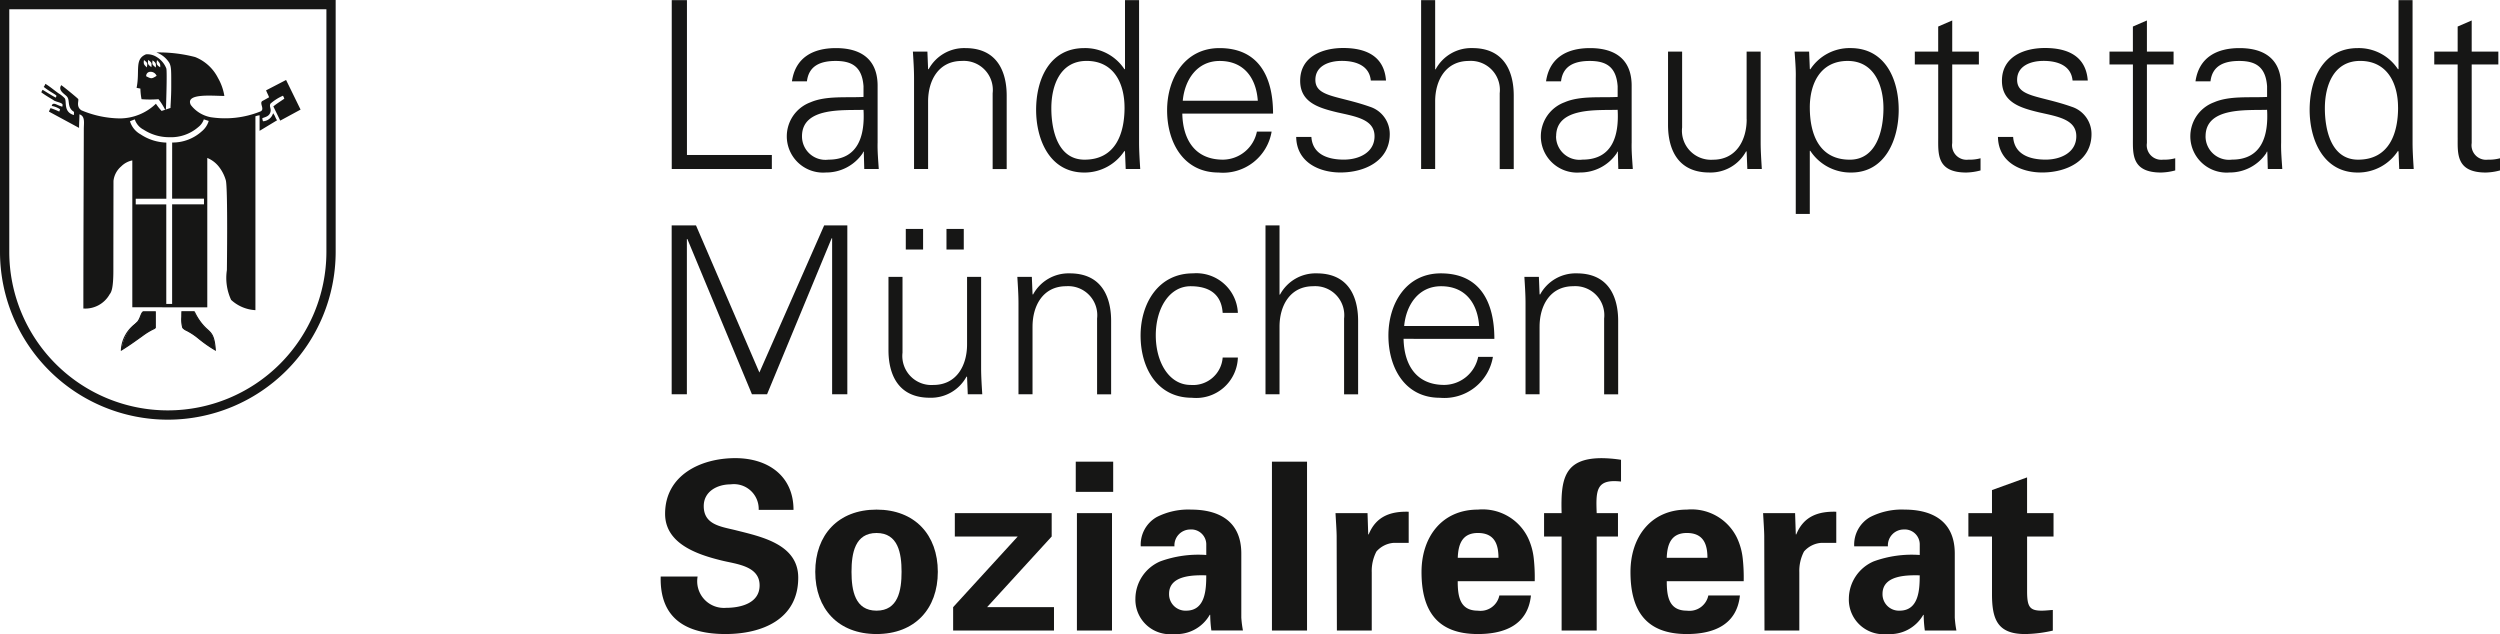
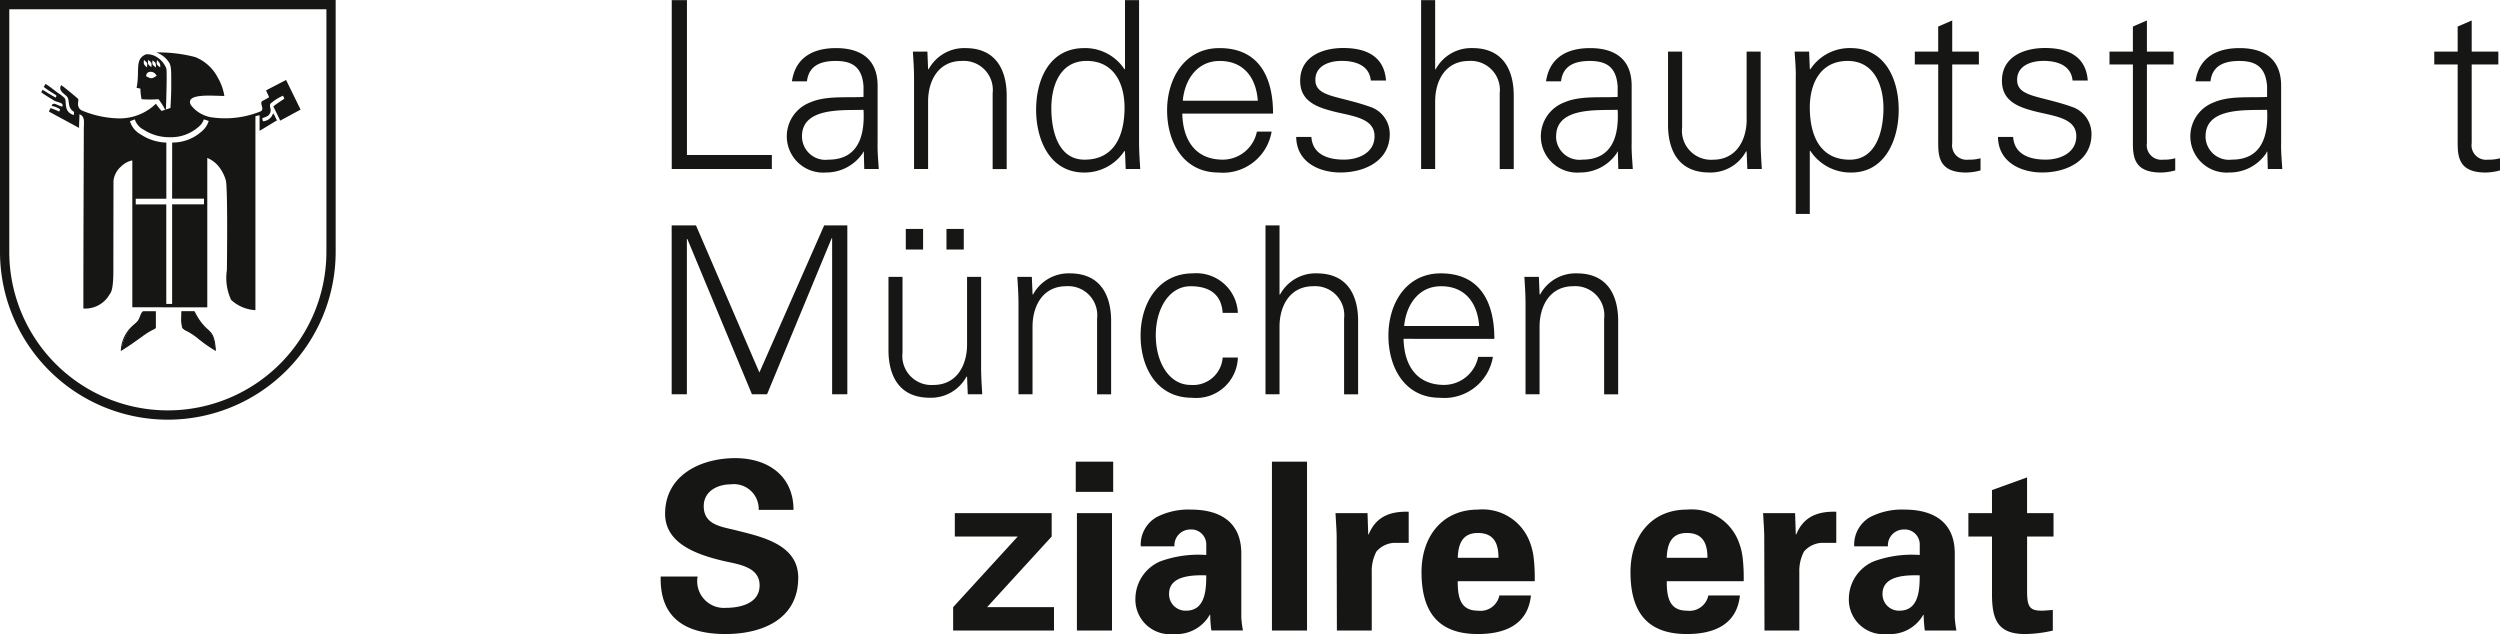
<svg xmlns="http://www.w3.org/2000/svg" width="216.731" height="54.966" viewBox="0 0 216.731 54.966">
  <g id="Gruppe_241" data-name="Gruppe 241" transform="translate(-20.423 -1122)">
    <path id="Pfad_181" data-name="Pfad 181" d="M62.6,40.6c0-2.94-2.21-4.482-5.048-4.482-3,0-6.084,1.48-6.084,4.825,0,2.6,2.8,3.529,4.847,4.036,1.257.324,3.346.446,3.346,2.17,0,1.561-1.663,1.947-2.92,1.947a2.314,2.314,0,0,1-2.454-2.717h-3.2c-.1,3.69,2.271,4.988,5.617,4.988,3.142,0,6.306-1.256,6.306-4.886,0-2.94-3.285-3.569-5.515-4.137-1.257-.3-2.677-.487-2.677-2.068,0-1.276,1.176-1.885,2.332-1.885a2.149,2.149,0,0,1,2.432,2.21H62.6" transform="translate(26.614 1125.599)" fill="#161615" />
-     <path id="Pfad_182" data-name="Pfad 182" d="M66.123,45.473c0-1.622.3-3.366,2.17-3.366s2.169,1.744,2.169,3.366-.3,3.366-2.169,3.366-2.17-1.744-2.17-3.366m7.482,0c0-3.2-1.987-5.394-5.312-5.394s-5.313,2.19-5.313,5.394,1.987,5.393,5.313,5.393S73.605,48.677,73.605,45.473Z" transform="translate(28.12 1126.1)" fill="#161615" fill-rule="evenodd" />
    <path id="Pfad_183" data-name="Pfad 183" d="M82.332,50.528V48.5h-5.8l5.6-6.124V40.35H73.735v2.027h5.454l-5.6,6.124v2.027h8.739" transform="translate(29.464 1126.134)" fill="#161615" />
    <path id="Pfad_184" data-name="Pfad 184" d="M83.025,39.006H86.27V36.39H83.025Zm.1,12.023h3.042V40.85H83.126Z" transform="translate(30.658 1125.633)" fill="#161615" fill-rule="evenodd" />
    <path id="Pfad_185" data-name="Pfad 185" d="M91,43.263a1.375,1.375,0,0,1,1.359-1.46,1.3,1.3,0,0,1,1.4,1.257v.953a9.638,9.638,0,0,0-3.974.548,3.539,3.539,0,0,0-2.17,3.224,3,3,0,0,0,3.326,3.081A3.318,3.318,0,0,0,94.059,49.2H94.1a10.72,10.72,0,0,0,.1,1.358h2.738a9.069,9.069,0,0,1-.142-1.114V43.891c0-3.062-2.292-3.812-4.339-3.812a6.018,6.018,0,0,0-3,.649,2.751,2.751,0,0,0-1.379,2.535H91m2.757,2.515c0,1.2-.061,3.062-1.743,3.062a1.422,1.422,0,0,1-1.48-1.46C90.531,45.737,92.7,45.757,93.754,45.777Z" transform="translate(31.239 1126.1)" fill="#161615" fill-rule="evenodd" />
    <rect id="Rechteck_231" data-name="Rechteck 231" width="3.042" height="14.639" transform="translate(130.691 1162.023)" fill="#161615" />
    <path id="Pfad_186" data-name="Pfad 186" d="M103.012,40.364c.041.749.1,1.6.1,2.027l.02,8.151h3.022V45.493a3.635,3.635,0,0,1,.406-1.8,2.191,2.191,0,0,1,1.48-.75h1.317v-2.7c-1.52-.042-2.818.364-3.467,1.966h-.041l-.061-1.844h-2.778" transform="translate(33.189 1126.12)" fill="#161615" />
    <path id="Pfad_187" data-name="Pfad 187" d="M112.773,44.256c.041-1.115.345-2.15,1.744-2.15,1.48,0,1.785,1.034,1.785,2.15h-3.529m6.672,2.028a15.307,15.307,0,0,0-.081-1.947,5.549,5.549,0,0,0-.507-1.825,4.37,4.37,0,0,0-4.34-2.433c-3.1,0-4.886,2.352-4.886,5.415,0,3.407,1.4,5.373,4.886,5.373,2.373,0,4.34-.831,4.6-3.345h-2.738a1.667,1.667,0,0,1-1.866,1.318c-1.561,0-1.744-1.237-1.744-2.555Z" transform="translate(34.027 1126.1)" fill="#161615" fill-rule="evenodd" />
-     <path id="Pfad_188" data-name="Pfad 188" d="M125.732,36.262a11.5,11.5,0,0,0-1.663-.142c-3.305,0-3.568,1.866-3.487,4.766h-1.521v2.027h1.521v8.151h3.041V42.912h1.845V40.886h-1.845c-.081-2.008-.041-2.981,2.109-2.738V36.262" transform="translate(35.221 1125.599)" fill="#161615" />
    <path id="Pfad_189" data-name="Pfad 189" d="M128.853,44.256c.041-1.115.345-2.15,1.744-2.15,1.48,0,1.785,1.034,1.785,2.15h-3.529m6.672,2.028a15.309,15.309,0,0,0-.081-1.947,5.6,5.6,0,0,0-.507-1.825,4.37,4.37,0,0,0-4.34-2.433c-3.1,0-4.887,2.352-4.887,5.415,0,3.407,1.4,5.373,4.887,5.373,2.373,0,4.34-.831,4.6-3.345h-2.738A1.667,1.667,0,0,1,130.6,48.84c-1.561,0-1.744-1.237-1.744-2.555Z" transform="translate(36.063 1126.1)" fill="#161615" fill-rule="evenodd" />
    <path id="Pfad_190" data-name="Pfad 190" d="M135.915,40.364c.041.749.1,1.6.1,2.027l.02,8.151h3.02V45.493a3.635,3.635,0,0,1,.406-1.8,2.191,2.191,0,0,1,1.48-.75h1.318v-2.7c-1.521-.042-2.819.364-3.468,1.966h-.041l-.061-1.844h-2.777" transform="translate(37.355 1126.12)" fill="#161615" />
    <path id="Pfad_191" data-name="Pfad 191" d="M145.9,43.263a1.375,1.375,0,0,1,1.359-1.46,1.3,1.3,0,0,1,1.4,1.257v.953a9.643,9.643,0,0,0-3.975.548,3.54,3.54,0,0,0-2.17,3.224,3,3,0,0,0,3.326,3.081,3.32,3.32,0,0,0,3.123-1.662H149a10.922,10.922,0,0,0,.1,1.358h2.738a9.068,9.068,0,0,1-.142-1.114V43.891c0-3.062-2.292-3.812-4.339-3.812a6.018,6.018,0,0,0-3,.649,2.751,2.751,0,0,0-1.379,2.535h2.92m2.758,2.515c0,1.2-.061,3.062-1.744,3.062a1.422,1.422,0,0,1-1.48-1.46C145.435,45.737,147.605,45.757,148.66,45.777Z" transform="translate(38.191 1126.1)" fill="#161615" fill-rule="evenodd" />
    <path id="Pfad_192" data-name="Pfad 192" d="M151.712,40.7v2.027h2.047v5.009c0,2.21.507,3.446,2.88,3.446a11.36,11.36,0,0,0,2.393-.3V49.093c-.324.02-.649.061-.973.061-1.055,0-1.257-.365-1.257-1.7V42.725h2.292V40.7H156.8V37.6l-3.042,1.1V40.7h-2.047" transform="translate(39.355 1125.786)" fill="#161615" />
    <path id="Pfad_193" data-name="Pfad 193" d="M53.249,32.85V19.386h.041l5.6,13.464H60.2l5.6-13.525h.041V32.85h1.318V18.21H65.151L59.535,30.964,54.04,18.21H51.931V32.85h1.318" transform="translate(26.721 1123.331)" fill="#161615" />
    <path id="Pfad_194" data-name="Pfad 194" d="M75.426,28.5c0,1.825-.913,3.508-2.92,3.508a2.518,2.518,0,0,1-2.676-2.8V22.637H68.613V29c0,1.176.264,4.116,3.588,4.116a3.5,3.5,0,0,0,3.184-1.844l.041.041.061,1.5h1.257c-.041-.689-.1-1.5-.1-2.292V22.637H75.426V28.5m-5.312-8.232h1.5V18.48h-1.5Zm3.527,0h1.5V18.48h-1.5Z" transform="translate(28.834 1123.365)" fill="#161615" fill-rule="evenodd" />
    <path id="Pfad_195" data-name="Pfad 195" d="M79.847,26.522c0-1.825.911-3.507,2.919-3.507a2.517,2.517,0,0,1,2.677,2.8v6.57H86.66V26.016c0-1.176-.264-4.116-3.589-4.116a3.5,3.5,0,0,0-3.184,1.844l-.039-.041-.062-1.5H78.529c.041.689.1,1.5.1,2.29v7.889h1.217V26.522" transform="translate(30.089 1123.798)" fill="#161615" />
    <path id="Pfad_196" data-name="Pfad 196" d="M96.447,25.326A3.6,3.6,0,0,0,92.554,21.9c-3.022,0-4.541,2.635-4.541,5.393,0,2.778,1.418,5.393,4.46,5.393A3.615,3.615,0,0,0,96.447,29.2H95.129a2.572,2.572,0,0,1-2.777,2.373c-1.866,0-3.022-1.967-3.022-4.3,0-2.312,1.156-4.257,3.022-4.257,1.683,0,2.676.749,2.777,2.311h1.318" transform="translate(31.29 1123.798)" fill="#161615" />
    <path id="Pfad_197" data-name="Pfad 197" d="M98.841,18.21H97.625V32.85h1.216V26.99c0-1.825.913-3.507,2.92-3.507a2.517,2.517,0,0,1,2.677,2.8v6.57h1.216V26.483c0-1.176-.264-4.116-3.588-4.116a3.5,3.5,0,0,0-3.184,1.844h-.041v-6" transform="translate(32.507 1123.331)" fill="#161615" />
    <path id="Pfad_198" data-name="Pfad 198" d="M108.449,26.462c.162-1.785,1.217-3.446,3.2-3.446,2.108,0,3.162,1.479,3.3,3.446h-6.508m7.827,1.115c0-3.184-1.237-5.677-4.643-5.677-3.022,0-4.543,2.635-4.543,5.393,0,2.778,1.42,5.393,4.461,5.393a4.271,4.271,0,0,0,4.6-3.548h-1.278a3.032,3.032,0,0,1-2.939,2.433c-2.494,0-3.488-1.825-3.529-3.995Z" transform="translate(33.705 1123.798)" fill="#161615" fill-rule="evenodd" />
    <path id="Pfad_199" data-name="Pfad 199" d="M118.864,26.522c0-1.825.913-3.507,2.919-3.507a2.517,2.517,0,0,1,2.677,2.8v6.57h1.217V26.016c0-1.176-.264-4.116-3.589-4.116a3.5,3.5,0,0,0-3.183,1.844l-.041-.041-.061-1.5h-1.257c.041.689.1,1.5.1,2.29v7.889h1.217V26.522" transform="translate(35.029 1123.798)" fill="#161615" />
    <path id="Pfad_200" data-name="Pfad 200" d="M60.614,15.516V14.3h-7.36V.876H51.936v14.64h8.678" transform="translate(26.722 1121.136)" fill="#161615" />
    <path id="Pfad_201" data-name="Pfad 201" d="M67.44,8.8c-1.48.081-3.245-.122-4.6.466a3.145,3.145,0,0,0,1.338,6.084,3.82,3.82,0,0,0,3.184-1.663l.061-.142h.041l.041,1.5h1.257c-.041-.689-.122-1.5-.1-2.292V7.931C68.7,5.6,67.3,4.566,65.047,4.566c-1.947,0-3.508.791-3.811,2.878h1.3C62.7,6.067,63.75,5.68,65.027,5.68c1.44,0,2.292.528,2.413,2.19V8.8M62.107,12.21c0-2.555,3.61-2.231,5.333-2.292.122,2.129-.385,4.319-3.042,4.319A2.032,2.032,0,0,1,62.107,12.21Z" transform="translate(27.843 1121.604)" fill="#161615" fill-rule="evenodd" />
    <path id="Pfad_202" data-name="Pfad 202" d="M71.81,9.188c0-1.825.911-3.508,2.919-3.508a2.518,2.518,0,0,1,2.677,2.8v6.57h1.217V8.682c0-1.176-.264-4.116-3.589-4.116A3.5,3.5,0,0,0,71.851,6.41L71.81,6.37l-.061-1.5H70.492c.041.689.1,1.5.1,2.29v7.889H71.81V9.188" transform="translate(29.072 1121.604)" fill="#161615" />
    <path id="Pfad_203" data-name="Pfad 203" d="M87.741,15.516H89c-.041-.689-.1-1.5-.1-2.292V.876H87.68V6.837l-.041.041a4.067,4.067,0,0,0-3.487-1.844c-3.022,0-4.177,2.716-4.177,5.353,0,2.555,1.156,5.435,4.177,5.435a4.131,4.131,0,0,0,3.487-1.886l.041.081.061,1.5m-.1-5.333c0,2.312-.81,4.522-3.467,4.522-2.332,0-2.88-2.575-2.88-4.461,0-1.947.75-4.1,3.062-4.1C86.728,6.147,87.639,8.114,87.639,10.183Z" transform="translate(30.272 1121.136)" fill="#161615" fill-rule="evenodd" />
    <path id="Pfad_204" data-name="Pfad 204" d="M91.412,9.128c.162-1.785,1.217-3.447,3.2-3.447,2.109,0,3.164,1.48,3.305,3.447H91.412m7.827,1.115c0-3.184-1.237-5.677-4.644-5.677-3.02,0-4.541,2.635-4.541,5.393,0,2.778,1.42,5.394,4.461,5.394a4.272,4.272,0,0,0,4.6-3.549H97.839a3.033,3.033,0,0,1-2.94,2.433c-2.493,0-3.487-1.825-3.527-3.995Z" transform="translate(31.548 1121.604)" fill="#161615" fill-rule="evenodd" />
    <path id="Pfad_205" data-name="Pfad 205" d="M100.332,7.4c0,1.886,1.622,2.352,3.223,2.738,1.622.365,3.224.608,3.224,2.068,0,1.42-1.359,2.028-2.657,2.028-1.379,0-2.716-.446-2.818-1.967H99.987c.041,2.251,2.067,3.082,3.832,3.082,2.15,0,4.279-1.034,4.279-3.326a2.476,2.476,0,0,0-1.724-2.373c-2.758-.973-4.724-.831-4.724-2.332,0-1.2,1.155-1.643,2.29-1.643,1.257,0,2.393.427,2.515,1.7h1.318c-.162-2.148-1.785-2.818-3.711-2.818-1.785,0-3.73.73-3.73,2.838" transform="translate(32.806 1121.604)" fill="#161615" />
    <path id="Pfad_206" data-name="Pfad 206" d="M110.816.876H109.6v14.64h1.217V9.656c0-1.825.913-3.508,2.919-3.508a2.518,2.518,0,0,1,2.677,2.8v6.57h1.217V9.149c0-1.176-.264-4.116-3.589-4.116a3.5,3.5,0,0,0-3.183,1.844h-.041v-6" transform="translate(34.023 1121.136)" fill="#161615" />
    <path id="Pfad_207" data-name="Pfad 207" d="M125.463,8.8c-1.48.081-3.245-.122-4.6.466a3.145,3.145,0,0,0,1.338,6.084,3.82,3.82,0,0,0,3.184-1.663l.061-.142h.041l.041,1.5h1.257c-.041-.689-.123-1.5-.1-2.292V7.931c.041-2.331-1.359-3.365-3.61-3.365-1.947,0-3.507.791-3.811,2.878h1.3c.162-1.378,1.217-1.764,2.494-1.764,1.44,0,2.292.528,2.413,2.19V8.8m-5.332,3.407c0-2.555,3.609-2.231,5.332-2.292.122,2.129-.385,4.319-3.042,4.319A2.031,2.031,0,0,1,120.131,12.21Z" transform="translate(35.19 1121.604)" fill="#161615" fill-rule="evenodd" />
    <path id="Pfad_208" data-name="Pfad 208" d="M135.418,10.7c0,1.825-.913,3.508-2.92,3.508a2.518,2.518,0,0,1-2.677-2.8V4.836H128.6V11.2c0,1.176.264,4.117,3.588,4.117a3.5,3.5,0,0,0,3.184-1.845l.041.041.061,1.5h1.256c-.039-.689-.1-1.5-.1-2.292V4.836h-1.217V10.7" transform="translate(36.429 1121.638)" fill="#161615" />
    <path id="Pfad_209" data-name="Pfad 209" d="M139.658,13.467h.041a4.163,4.163,0,0,0,3.549,1.886c2.96,0,4.116-2.88,4.116-5.435,0-2.636-1.156-5.353-4.176-5.353A4.07,4.07,0,0,0,139.7,6.41l-.041-.041-.061-1.5H138.34c.041.689.122,1.5.1,2.29V18.942h1.217V13.467m0-3.752c0-2.068.913-4.036,3.285-4.036,2.311,0,3.1,2.15,3.1,4.1,0,1.886-.588,4.461-2.919,4.461C140.469,14.238,139.658,12.028,139.658,9.716Z" transform="translate(37.662 1121.604)" fill="#161615" fill-rule="evenodd" />
    <path id="Pfad_210" data-name="Pfad 210" d="M149.618,12.6c0,1.379-.142,3.022,2.433,3.022a5.074,5.074,0,0,0,1.237-.183V14.385a3.587,3.587,0,0,1-1.055.122,1.258,1.258,0,0,1-1.4-1.44V6.253h2.311V5.139h-2.311v-2.7l-1.217.527v2.17H147.59V6.253h2.028V12.6" transform="translate(38.833 1121.335)" fill="#161615" />
    <path id="Pfad_211" data-name="Pfad 211" d="M154.333,7.4c0,1.886,1.621,2.352,3.223,2.738,1.622.365,3.224.608,3.224,2.068,0,1.42-1.359,2.028-2.657,2.028-1.379,0-2.717-.446-2.819-1.967h-1.317c.041,2.251,2.067,3.082,3.832,3.082,2.15,0,4.278-1.034,4.278-3.326a2.475,2.475,0,0,0-1.723-2.373c-2.758-.973-4.725-.831-4.725-2.332,0-1.2,1.156-1.643,2.292-1.643,1.257,0,2.393.427,2.515,1.7h1.318c-.162-2.148-1.785-2.818-3.711-2.818-1.785,0-3.73.73-3.73,2.838" transform="translate(39.643 1121.604)" fill="#161615" />
    <path id="Pfad_212" data-name="Pfad 212" d="M164.6,12.6c0,1.379-.142,3.022,2.432,3.022a5.066,5.066,0,0,0,1.237-.183V14.385a3.583,3.583,0,0,1-1.055.122,1.258,1.258,0,0,1-1.4-1.44V6.253h2.312V5.139h-2.312v-2.7l-1.216.527v2.17h-2.028V6.253H164.6V12.6" transform="translate(40.73 1121.335)" fill="#161615" />
    <path id="Pfad_213" data-name="Pfad 213" d="M175.441,8.8c-1.479.081-3.244-.122-4.6.466a3.145,3.145,0,0,0,1.338,6.084,3.818,3.818,0,0,0,3.183-1.663l.061-.142h.041l.041,1.5h1.257c-.041-.689-.122-1.5-.1-2.292V7.931C176.7,5.6,175.3,4.566,173.05,4.566c-1.947,0-3.508.791-3.812,2.878h1.3c.162-1.378,1.217-1.764,2.494-1.764,1.439,0,2.29.528,2.412,2.19V8.8m-5.332,3.407c0-2.555,3.61-2.231,5.332-2.292.122,2.129-.385,4.319-3.041,4.319A2.032,2.032,0,0,1,170.109,12.21Z" transform="translate(41.518 1121.604)" fill="#161615" fill-rule="evenodd" />
-     <path id="Pfad_214" data-name="Pfad 214" d="M185.737,15.516h1.257c-.041-.689-.1-1.5-.1-2.292V.876h-1.217V6.837l-.041.041a4.068,4.068,0,0,0-3.487-1.844c-3.022,0-4.178,2.716-4.178,5.353,0,2.555,1.156,5.435,4.178,5.435a4.133,4.133,0,0,0,3.487-1.886l.041.081.061,1.5m-.1-5.333c0,2.312-.811,4.522-3.467,4.522-2.332,0-2.88-2.575-2.88-4.461,0-1.947.75-4.1,3.062-4.1C184.723,6.147,185.635,8.114,185.635,10.183Z" transform="translate(42.68 1121.136)" fill="#161615" fill-rule="evenodd" />
    <path id="Pfad_215" data-name="Pfad 215" d="M189.591,12.6c0,1.379-.142,3.022,2.432,3.022a5.066,5.066,0,0,0,1.237-.183V14.385a3.583,3.583,0,0,1-1.054.122,1.257,1.257,0,0,1-1.4-1.44V6.253h2.311V5.139h-2.311v-2.7l-1.217.527v2.17h-2.028V6.253h2.028V12.6" transform="translate(43.894 1121.335)" fill="#161615" />
    <path id="Pfad_216" data-name="Pfad 216" d="M14.8,37.248A14.555,14.555,0,0,1,.246,22.718V.865h29.1V22.718a14.559,14.559,0,0,1-14.541,14.53ZM1.05,1.669V22.718A13.749,13.749,0,0,0,14.8,36.442h.009A13.751,13.751,0,0,0,28.543,22.718V1.669Z" transform="translate(20.177 1121.135)" fill="#161615" />
    <path id="Pfad_217" data-name="Pfad 217" d="M13.4,4.9a12.56,12.56,0,0,1,3.361.4,3.791,3.791,0,0,1,1.981,1.816,4.55,4.55,0,0,1,.551,1.555c-1.034,0-3.429-.26-2.908.783a2.821,2.821,0,0,0,1.729,1.062,8.2,8.2,0,0,0,4.288-.492c.454-.175-.123-.735.194-.918,0,0,.226-.116.575-.319-.088-.231-.175-.376-.261-.6l1.734-.9L25.9,9.855l-1.762.956-.6-1.234c.357-.275.353-.26.952-.666a1.049,1.049,0,0,0-.116-.259,4.164,4.164,0,0,0-1.087.691c-.116.26.071.4.012.686-.087.376-.365.45-.712.566a.75.75,0,0,0,.057.273.965.965,0,0,0,.874-.7c.2.261.2.437.348.611l-1.519.918V10.348a1.614,1.614,0,0,0-.361.087V27.242a3.37,3.37,0,0,1-2.106-.889,4.527,4.527,0,0,1-.367-2.589c0-.144.088-6.944-.087-7.756a3.456,3.456,0,0,0-.628-1.227,2.46,2.46,0,0,0-.985-.735V27l-6.5-.009V14.26a1.9,1.9,0,0,0-.966.522,1.932,1.932,0,0,0-.666,1.255s-.01,6.143-.01,7.757c0,1.555-.173,1.893-.319,2.067A2.424,2.424,0,0,1,7.07,27.1c0-5.786.039-14.363.039-15.542,0-.57.134-1.12-.379-1.294,0,.407-.033.7-.033,1.178L4.086,10.029a3.1,3.1,0,0,1,.139-.3,6.014,6.014,0,0,1,.759.3,1.547,1.547,0,0,1,.07-.2,1.822,1.822,0,0,0-.73-.29c.057-.145.052-.141.11-.17.173-.087.434.145.811.232.028-.116.028-.2,0-.226-.145-.145-.421-.159-.711-.3-.1-.086-.584-.333-1.105-.711a.569.569,0,0,1,.113-.224c.145.088.834.525,1.123.669.029.029.088-.179.059-.179-.2-.173-.551-.318-1.092-.744a.777.777,0,0,0,.145-.266c.425.261.714.522,1.149.831a2.482,2.482,0,0,1,.542.436c.173.319-.136,1.18.782,1.44l.011-.273c-.608-.367-.347-.937-.579-1.284-.145-.232-.872-.551-.524-1.034.4.291,1.468,1.178,1.468,1.208.057.173-.2.666.281.976a8.819,8.819,0,0,0,3.312.7A4.528,4.528,0,0,0,13.36,9.346a4.6,4.6,0,0,0,.493.624l.774-.259c-.017-.037.061-.909.061-1.807,0-1.411.015-1.736-.162-2.092A2.2,2.2,0,0,0,13.4,4.9m1.368,7.81a3.771,3.771,0,0,0,2.569-.972,1.843,1.843,0,0,0,.6-.9l-.424-.137a1.407,1.407,0,0,1-.48.67,3.6,3.6,0,0,1-2.5.877A4.056,4.056,0,0,1,12.3,11.6a1.551,1.551,0,0,1-.773-.9l-.416.167a1.935,1.935,0,0,0,.918,1.133,4.232,4.232,0,0,0,2.234.715v4.869H11.61v.488h2.648V26.7h.507V18.066h2.762v-.488H14.765Z" transform="translate(20.58 1121.646)" fill="#161615" />
    <path id="Pfad_218" data-name="Pfad 218" d="M11.49,24.857h1.033v1.381c-.059.088-.348.145-1,.608-.811.58-1.149.831-1.931,1.324A3.566,3.566,0,0,1,11.026,25.7C11.228,25.437,11.315,24.916,11.49,24.857Z" transform="translate(21.36 1124.173)" fill="#161615" />
    <path id="Pfad_219" data-name="Pfad 219" d="M9.544,28.264v-.088a3.032,3.032,0,0,1,1.193-2.248,2.7,2.7,0,0,0,.256-.255,1.871,1.871,0,0,0,.214-.43c.083-.207.155-.386.273-.427l.016,0h1.082v1.444l-.008.011a.539.539,0,0,1-.208.136,5.733,5.733,0,0,0-.809.486l-.277.2c-.624.447-.969.694-1.656,1.127Zm1.96-3.353c-.073.033-.141.2-.207.37a1.954,1.954,0,0,1-.229.452A2.478,2.478,0,0,1,10.8,26a2.988,2.988,0,0,0-1.162,2.086c.635-.4.977-.646,1.576-1.076l.277-.2a6.062,6.062,0,0,1,.822-.495.85.85,0,0,0,.162-.092V24.911Z" transform="translate(21.355 1124.167)" fill="#161615" />
    <path id="Pfad_220" data-name="Pfad 220" d="M14.242,24.857H15.3a6.087,6.087,0,0,0,.773,1.178c.579.667.946.551,1.062,2.135a12.555,12.555,0,0,1-1.662-1.178c-.7-.522-1.014-.551-1.158-.754A4.511,4.511,0,0,1,14.242,24.857Z" transform="translate(21.949 1124.173)" fill="#161615" />
    <path id="Pfad_221" data-name="Pfad 221" d="M17.2,28.263l-.08-.045A10.914,10.914,0,0,1,15.669,27.2l-.215-.169a5.588,5.588,0,0,0-.806-.506.985.985,0,0,1-.363-.258,2.346,2.346,0,0,1-.083-.958c0-.132,0-.283,0-.452v-.048H15.33l.014.015a.7.7,0,0,1,.08.136A4.807,4.807,0,0,0,16.114,26a4.412,4.412,0,0,0,.373.372c.371.339.616.563.706,1.8Zm-2.9-3.352c0,.15,0,.283,0,.4a2.6,2.6,0,0,0,.068.9.9.9,0,0,0,.327.225,5.614,5.614,0,0,1,.819.515l.216.169a11.1,11.1,0,0,0,1.361.96c-.092-1.114-.311-1.314-.668-1.639a4.531,4.531,0,0,1-.376-.376,4.737,4.737,0,0,1-.708-1.061c-.021-.039-.042-.079-.054-.1Z" transform="translate(21.944 1124.167)" fill="#161615" />
    <path id="Pfad_222" data-name="Pfad 222" d="M11.552,5.048a1.487,1.487,0,0,1,.857.178,2.028,2.028,0,0,1,.924,1.044c.086.258-.033,3.552-.033,3.552l-.064.043a5.141,5.141,0,0,0-.582-.929,9.506,9.506,0,0,1-1.468,0,5.445,5.445,0,0,1-.1-.919c-.152-.03-.179-.034-.329-.064.3-1.5-.2-2.472.8-2.9m.969.492c-.061.367-.021.435.279.624C12.822,5.853,12.787,5.816,12.521,5.54Zm-.381.023c-.061.367-.014.384.279.624C12.441,5.876,12.467,5.8,12.14,5.563Zm-.383-.034c-.062.367,0,.409.278.625C12.057,5.843,12.127,5.79,11.757,5.529Zm-.365.01c-.062.367.019.406.248.638C11.709,5.775,11.723,5.809,11.392,5.539Zm.195,1.374,0,.033c.45.23.473.225.9-.038a.561.561,0,0,0-.647-.338A.358.358,0,0,0,11.587,6.914Z" transform="translate(21.508 1121.663)" fill="#161615" fill-rule="evenodd" />
  </g>
</svg>